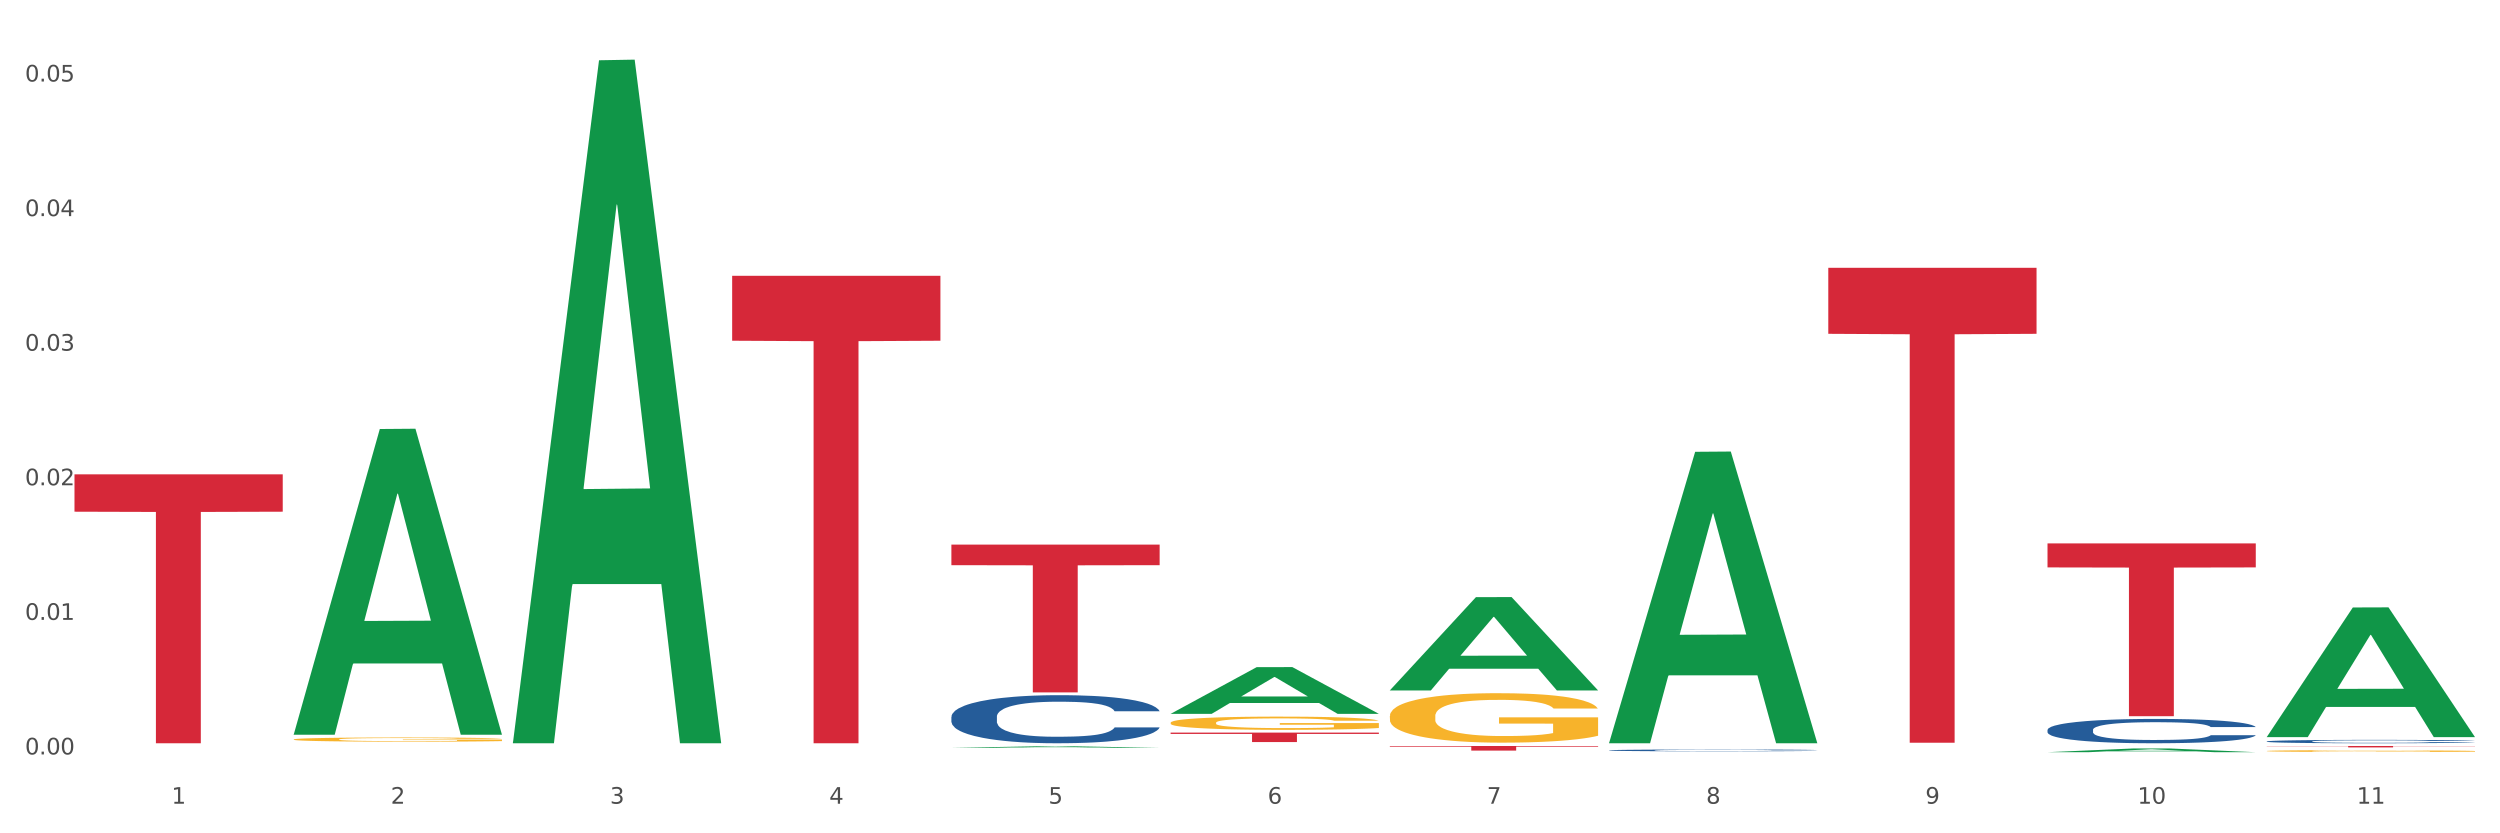
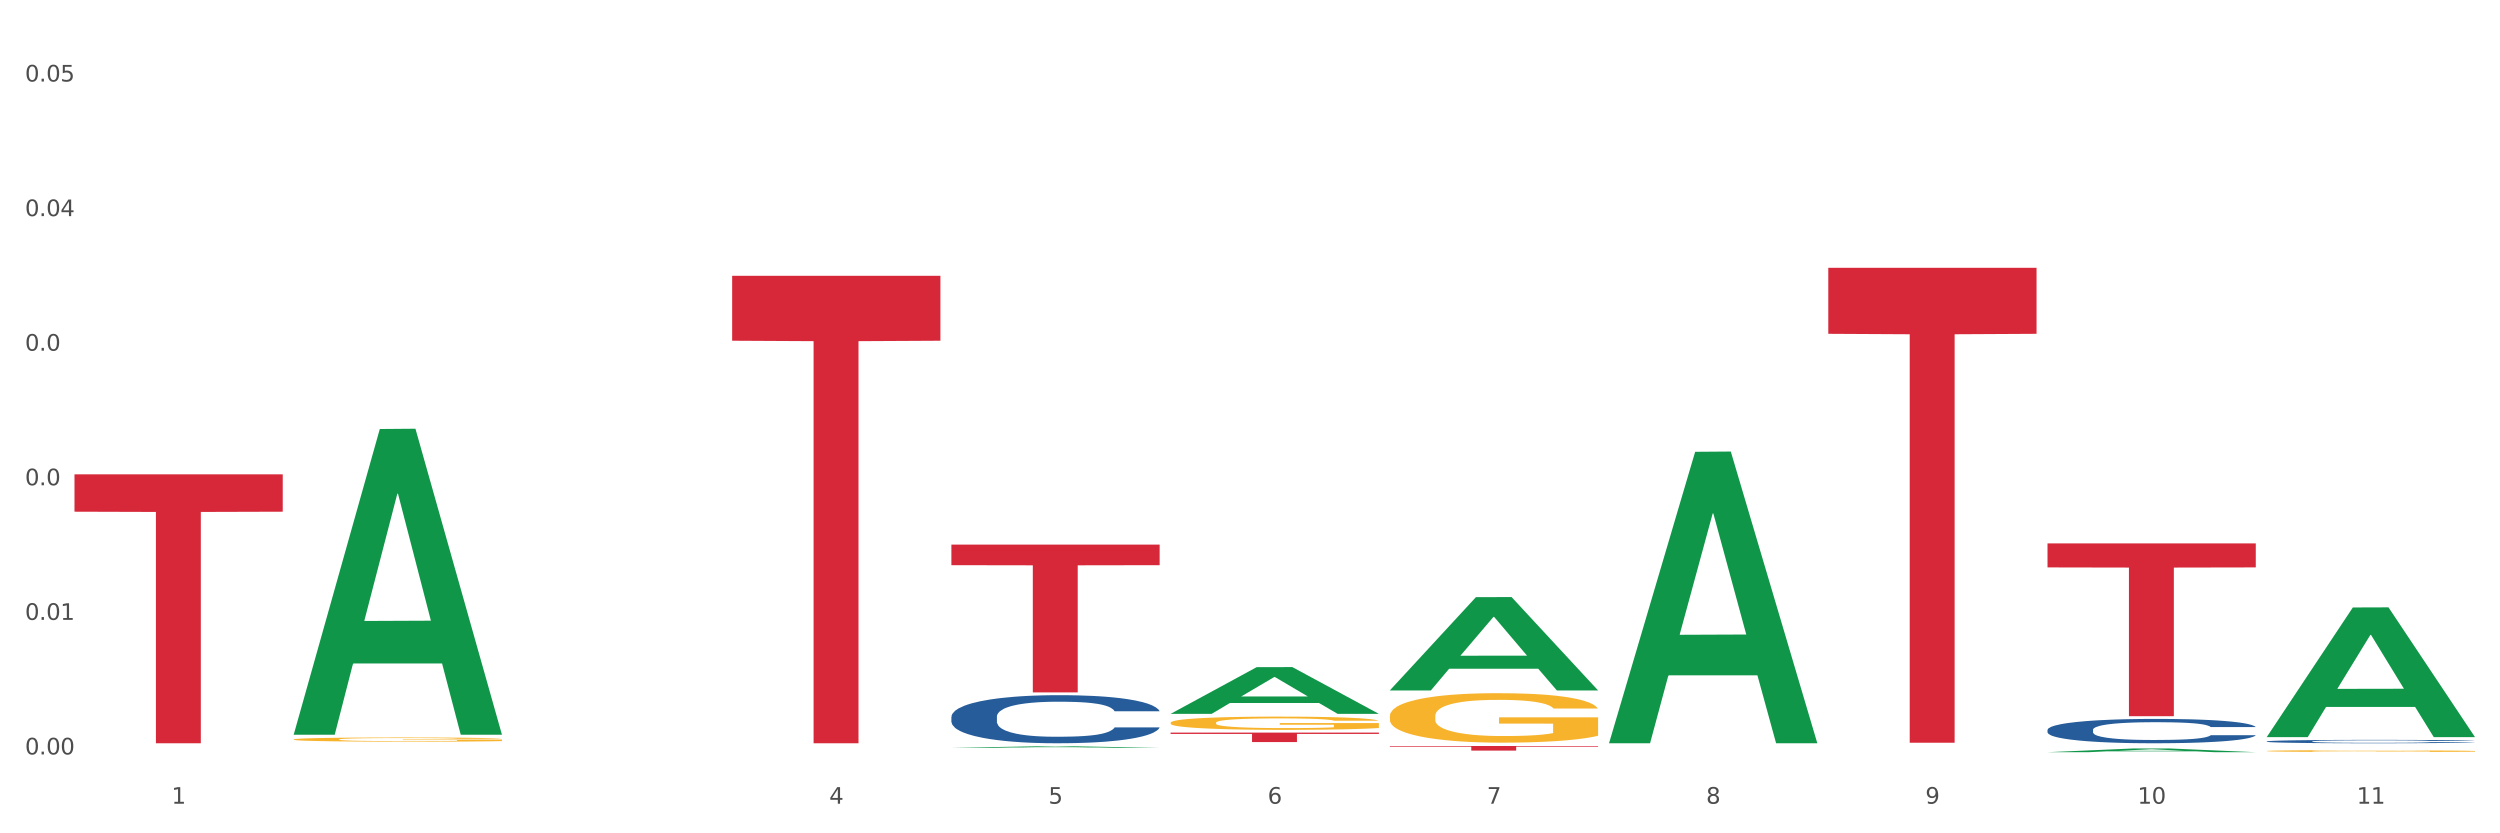
<svg xmlns="http://www.w3.org/2000/svg" xmlns:xlink="http://www.w3.org/1999/xlink" width="1080pt" height="360pt" viewBox="0 0 1080 360" version="1.1">
  <rect x="0" y="0" width="1080" height="360" fill="#333333" stroke="none" />
  <defs>
    <style type="text/css">*{stroke-linejoin: round; stroke-linecap: butt}</style>
  </defs>
  <g id="figure_1">
    <g id="patch_1">
      <path d="M 0 360  L 1080 360  L 1080 0  L 0 0  z " style="fill: #ffffff; stroke: #ffffff; stroke-linejoin: miter" />
    </g>
    <g id="axes_1">
      <g id="matplotlib.axis_1">
        <g id="xtick_1">
          <g id="text_1">
            <g style="fill: #4d4d4d" transform="translate(74.106 347.204) scale(0.096 -0.096)">
              <defs>
                <path id="DejaVuSans-31" d="M 794 531  L 1825 531  L 1825 4091  L 703 3866  L 703 4441  L 1819 4666  L 2450 4666  L 2450 531  L 3481 531  L 3481 0  L 794 0  L 794 531  z " transform="scale(0.016)" />
              </defs>
              <use xlink:href="#DejaVuSans-31" />
            </g>
          </g>
        </g>
        <g id="xtick_2">
          <g id="text_2">
            <g style="fill: #4d4d4d" transform="translate(168.812 347.204) scale(0.096 -0.096)">
              <defs>
-                 <path id="DejaVuSans-32" d="M 1228 531  L 3431 531  L 3431 0  L 469 0  L 469 531  Q 828 903 1448 1529  Q 2069 2156 2228 2338  Q 2531 2678 2651 2914  Q 2772 3150 2772 3378  Q 2772 3750 2511 3984  Q 2250 4219 1831 4219  Q 1534 4219 1204 4116  Q 875 4013 500 3803  L 500 4441  Q 881 4594 1212 4672  Q 1544 4750 1819 4750  Q 2544 4750 2975 4387  Q 3406 4025 3406 3419  Q 3406 3131 3298 2873  Q 3191 2616 2906 2266  Q 2828 2175 2409 1742  Q 1991 1309 1228 531  z " transform="scale(0.016)" />
-               </defs>
+                 </defs>
              <use xlink:href="#DejaVuSans-32" />
            </g>
          </g>
        </g>
        <g id="xtick_3">
          <g id="text_3">
            <g style="fill: #4d4d4d" transform="translate(263.517 347.204) scale(0.096 -0.096)">
              <defs>
-                 <path id="DejaVuSans-33" d="M 2597 2516  Q 3050 2419 3304 2112  Q 3559 1806 3559 1356  Q 3559 666 3084 287  Q 2609 -91 1734 -91  Q 1441 -91 1130 -33  Q 819 25 488 141  L 488 750  Q 750 597 1062 519  Q 1375 441 1716 441  Q 2309 441 2620 675  Q 2931 909 2931 1356  Q 2931 1769 2642 2001  Q 2353 2234 1838 2234  L 1294 2234  L 1294 2753  L 1863 2753  Q 2328 2753 2575 2939  Q 2822 3125 2822 3475  Q 2822 3834 2567 4026  Q 2313 4219 1838 4219  Q 1578 4219 1281 4162  Q 984 4106 628 3988  L 628 4550  Q 988 4650 1302 4700  Q 1616 4750 1894 4750  Q 2613 4750 3031 4423  Q 3450 4097 3450 3541  Q 3450 3153 3228 2886  Q 3006 2619 2597 2516  z " transform="scale(0.016)" />
-               </defs>
+                 </defs>
              <use xlink:href="#DejaVuSans-33" />
            </g>
          </g>
        </g>
        <g id="xtick_4">
          <g id="text_4">
            <g style="fill: #4d4d4d" transform="translate(358.223 347.204) scale(0.096 -0.096)">
              <defs>
                <path id="DejaVuSans-34" d="M 2419 4116  L 825 1625  L 2419 1625  L 2419 4116  z M 2253 4666  L 3047 4666  L 3047 1625  L 3713 1625  L 3713 1100  L 3047 1100  L 3047 0  L 2419 0  L 2419 1100  L 313 1100  L 313 1709  L 2253 4666  z " transform="scale(0.016)" />
              </defs>
              <use xlink:href="#DejaVuSans-34" />
            </g>
          </g>
        </g>
        <g id="xtick_5">
          <g id="text_5">
            <g style="fill: #4d4d4d" transform="translate(452.928 347.204) scale(0.096 -0.096)">
              <defs>
                <path id="DejaVuSans-35" d="M 691 4666  L 3169 4666  L 3169 4134  L 1269 4134  L 1269 2991  Q 1406 3038 1543 3061  Q 1681 3084 1819 3084  Q 2600 3084 3056 2656  Q 3513 2228 3513 1497  Q 3513 744 3044 326  Q 2575 -91 1722 -91  Q 1428 -91 1123 -41  Q 819 9 494 109  L 494 744  Q 775 591 1075 516  Q 1375 441 1709 441  Q 2250 441 2565 725  Q 2881 1009 2881 1497  Q 2881 1984 2565 2268  Q 2250 2553 1709 2553  Q 1456 2553 1204 2497  Q 953 2441 691 2322  L 691 4666  z " transform="scale(0.016)" />
              </defs>
              <use xlink:href="#DejaVuSans-35" />
            </g>
          </g>
        </g>
        <g id="xtick_6">
          <g id="text_6">
            <g style="fill: #4d4d4d" transform="translate(547.634 347.204) scale(0.096 -0.096)">
              <defs>
                <path id="DejaVuSans-36" d="M 2113 2584  Q 1688 2584 1439 2293  Q 1191 2003 1191 1497  Q 1191 994 1439 701  Q 1688 409 2113 409  Q 2538 409 2786 701  Q 3034 994 3034 1497  Q 3034 2003 2786 2293  Q 2538 2584 2113 2584  z M 3366 4563  L 3366 3988  Q 3128 4100 2886 4159  Q 2644 4219 2406 4219  Q 1781 4219 1451 3797  Q 1122 3375 1075 2522  Q 1259 2794 1537 2939  Q 1816 3084 2150 3084  Q 2853 3084 3261 2657  Q 3669 2231 3669 1497  Q 3669 778 3244 343  Q 2819 -91 2113 -91  Q 1303 -91 875 529  Q 447 1150 447 2328  Q 447 3434 972 4092  Q 1497 4750 2381 4750  Q 2619 4750 2861 4703  Q 3103 4656 3366 4563  z " transform="scale(0.016)" />
              </defs>
              <use xlink:href="#DejaVuSans-36" />
            </g>
          </g>
        </g>
        <g id="xtick_7">
          <g id="text_7">
            <g style="fill: #4d4d4d" transform="translate(642.339 347.204) scale(0.096 -0.096)">
              <defs>
                <path id="DejaVuSans-37" d="M 525 4666  L 3525 4666  L 3525 4397  L 1831 0  L 1172 0  L 2766 4134  L 525 4134  L 525 4666  z " transform="scale(0.016)" />
              </defs>
              <use xlink:href="#DejaVuSans-37" />
            </g>
          </g>
        </g>
        <g id="xtick_8">
          <g id="text_8">
            <g style="fill: #4d4d4d" transform="translate(737.044 347.204) scale(0.096 -0.096)">
              <defs>
                <path id="DejaVuSans-38" d="M 2034 2216  Q 1584 2216 1326 1975  Q 1069 1734 1069 1313  Q 1069 891 1326 650  Q 1584 409 2034 409  Q 2484 409 2743 651  Q 3003 894 3003 1313  Q 3003 1734 2745 1975  Q 2488 2216 2034 2216  z M 1403 2484  Q 997 2584 770 2862  Q 544 3141 544 3541  Q 544 4100 942 4425  Q 1341 4750 2034 4750  Q 2731 4750 3128 4425  Q 3525 4100 3525 3541  Q 3525 3141 3298 2862  Q 3072 2584 2669 2484  Q 3125 2378 3379 2068  Q 3634 1759 3634 1313  Q 3634 634 3220 271  Q 2806 -91 2034 -91  Q 1263 -91 848 271  Q 434 634 434 1313  Q 434 1759 690 2068  Q 947 2378 1403 2484  z M 1172 3481  Q 1172 3119 1398 2916  Q 1625 2713 2034 2713  Q 2441 2713 2670 2916  Q 2900 3119 2900 3481  Q 2900 3844 2670 4047  Q 2441 4250 2034 4250  Q 1625 4250 1398 4047  Q 1172 3844 1172 3481  z " transform="scale(0.016)" />
              </defs>
              <use xlink:href="#DejaVuSans-38" />
            </g>
          </g>
        </g>
        <g id="xtick_9">
          <g id="text_9">
            <g style="fill: #4d4d4d" transform="translate(831.75 347.204) scale(0.096 -0.096)">
              <defs>
                <path id="DejaVuSans-39" d="M 703 97  L 703 672  Q 941 559 1184 500  Q 1428 441 1663 441  Q 2288 441 2617 861  Q 2947 1281 2994 2138  Q 2813 1869 2534 1725  Q 2256 1581 1919 1581  Q 1219 1581 811 2004  Q 403 2428 403 3163  Q 403 3881 828 4315  Q 1253 4750 1959 4750  Q 2769 4750 3195 4129  Q 3622 3509 3622 2328  Q 3622 1225 3098 567  Q 2575 -91 1691 -91  Q 1453 -91 1209 -44  Q 966 3 703 97  z M 1959 2075  Q 2384 2075 2632 2365  Q 2881 2656 2881 3163  Q 2881 3666 2632 3958  Q 2384 4250 1959 4250  Q 1534 4250 1286 3958  Q 1038 3666 1038 3163  Q 1038 2656 1286 2365  Q 1534 2075 1959 2075  z " transform="scale(0.016)" />
              </defs>
              <use xlink:href="#DejaVuSans-39" />
            </g>
          </g>
        </g>
        <g id="xtick_10">
          <g id="text_10">
            <g style="fill: #4d4d4d" transform="translate(923.401 347.204) scale(0.096 -0.096)">
              <defs>
                <path id="DejaVuSans-30" d="M 2034 4250  Q 1547 4250 1301 3770  Q 1056 3291 1056 2328  Q 1056 1369 1301 889  Q 1547 409 2034 409  Q 2525 409 2770 889  Q 3016 1369 3016 2328  Q 3016 3291 2770 3770  Q 2525 4250 2034 4250  z M 2034 4750  Q 2819 4750 3233 4129  Q 3647 3509 3647 2328  Q 3647 1150 3233 529  Q 2819 -91 2034 -91  Q 1250 -91 836 529  Q 422 1150 422 2328  Q 422 3509 836 4129  Q 1250 4750 2034 4750  z " transform="scale(0.016)" />
              </defs>
              <use xlink:href="#DejaVuSans-31" />
              <use xlink:href="#DejaVuSans-30" transform="translate(63.623 0)" />
            </g>
          </g>
        </g>
        <g id="xtick_11">
          <g id="text_11">
            <g style="fill: #4d4d4d" transform="translate(1018.107 347.204) scale(0.096 -0.096)">
              <use xlink:href="#DejaVuSans-31" />
              <use xlink:href="#DejaVuSans-31" transform="translate(63.623 0)" />
            </g>
          </g>
        </g>
        <g id="xtick_12" />
        <g id="xtick_13" />
        <g id="xtick_14" />
        <g id="xtick_15" />
        <g id="xtick_16" />
        <g id="xtick_17" />
        <g id="xtick_18" />
        <g id="xtick_19" />
        <g id="xtick_20" />
        <g id="xtick_21" />
      </g>
      <g id="matplotlib.axis_2">
        <g id="ytick_1">
          <g id="text_12">
            <g style="fill: #4d4d4d" transform="translate(10.8 325.921) scale(0.096 -0.096)">
              <defs>
                <path id="DejaVuSans-2e" d="M 684 794  L 1344 794  L 1344 0  L 684 0  L 684 794  z " transform="scale(0.016)" />
              </defs>
              <use xlink:href="#DejaVuSans-30" />
              <use xlink:href="#DejaVuSans-2e" transform="translate(63.623 0)" />
              <use xlink:href="#DejaVuSans-30" transform="translate(95.41 0)" />
              <use xlink:href="#DejaVuSans-30" transform="translate(159.033 0)" />
            </g>
          </g>
        </g>
        <g id="ytick_2">
          <g id="text_13">
            <g style="fill: #4d4d4d" transform="translate(10.8 267.781) scale(0.096 -0.096)">
              <use xlink:href="#DejaVuSans-30" />
              <use xlink:href="#DejaVuSans-2e" transform="translate(63.623 0)" />
              <use xlink:href="#DejaVuSans-30" transform="translate(95.41 0)" />
              <use xlink:href="#DejaVuSans-31" transform="translate(159.033 0)" />
            </g>
          </g>
        </g>
        <g id="ytick_3">
          <g id="text_14">
            <g style="fill: #4d4d4d" transform="translate(10.8 209.64) scale(0.096 -0.096)">
              <use xlink:href="#DejaVuSans-30" />
              <use xlink:href="#DejaVuSans-2e" transform="translate(63.623 0)" />
              <use xlink:href="#DejaVuSans-30" transform="translate(95.41 0)" />
              <use xlink:href="#DejaVuSans-32" transform="translate(159.033 0)" />
            </g>
          </g>
        </g>
        <g id="ytick_4">
          <g id="text_15">
            <g style="fill: #4d4d4d" transform="translate(10.8 151.5) scale(0.096 -0.096)">
              <use xlink:href="#DejaVuSans-30" />
              <use xlink:href="#DejaVuSans-2e" transform="translate(63.623 0)" />
              <use xlink:href="#DejaVuSans-30" transform="translate(95.41 0)" />
              <use xlink:href="#DejaVuSans-33" transform="translate(159.033 0)" />
            </g>
          </g>
        </g>
        <g id="ytick_5">
          <g id="text_16">
            <g style="fill: #4d4d4d" transform="translate(10.8 93.359) scale(0.096 -0.096)">
              <use xlink:href="#DejaVuSans-30" />
              <use xlink:href="#DejaVuSans-2e" transform="translate(63.623 0)" />
              <use xlink:href="#DejaVuSans-30" transform="translate(95.41 0)" />
              <use xlink:href="#DejaVuSans-34" transform="translate(159.033 0)" />
            </g>
          </g>
        </g>
        <g id="ytick_6">
          <g id="text_17">
            <g style="fill: #4d4d4d" transform="translate(10.8 35.218) scale(0.096 -0.096)">
              <use xlink:href="#DejaVuSans-30" />
              <use xlink:href="#DejaVuSans-2e" transform="translate(63.623 0)" />
              <use xlink:href="#DejaVuSans-30" transform="translate(95.41 0)" />
              <use xlink:href="#DejaVuSans-35" transform="translate(159.033 0)" />
            </g>
          </g>
        </g>
        <g id="ytick_7" />
        <g id="ytick_8" />
        <g id="ytick_9" />
        <g id="ytick_10" />
        <g id="ytick_11" />
      </g>
      <g id="PolyCollection_1">
        <path d="M 126.88 317.162  L 126.973 317.038  L 164.074 185.333  L 179.471 185.209  L 216.851 317.411  L 199.042 317.411  L 190.973 286.626  L 152.666 286.626  L 152.387 287.122  L 144.596 317.411  L 126.88 317.411  L 126.88 317.162  L 157.489 268.254  L 186.15 268.13  L 171.958 213.387  L 171.773 213.139  L 171.587 213.511  L 157.396 268.13  L 157.489 268.254  L 126.88 317.162  z " clip-path="url(#p8aa309fe6f)" style="fill: #109648" />
        <path d="M 316.291 119.132  L 406.262 119.132  L 406.262 147.196  L 370.871 147.385  L 370.871 321.08  L 351.469 321.08  L 351.469 147.385  L 316.291 147.196  L 316.291 119.321  L 316.291 119.132  z " clip-path="url(#p8aa309fe6f)" style="fill: #d62839" />
        <path d="M 32.175 204.907  L 122.145 204.907  L 122.145 221.052  L 86.754 221.161  L 86.754 321.088  L 67.353 321.088  L 67.353 221.161  L 32.175 221.052  L 32.175 205.016  L 32.175 204.907  z " clip-path="url(#p8aa309fe6f)" style="fill: #d62839" />
        <path d="M 410.997 309.648  L 411.103 309.629  L 411.103 309.097  L 411.422 308.377  L 412.592 307.048  L 414.081 306.043  L 416.633 304.867  L 418.016 304.373  L 419.824 303.823  L 423.546 302.931  L 427.8 302.173  L 430.778 301.755  L 433.011 301.489  L 438.009 301.015  L 440.881 300.806  L 443.858 300.636  L 446.411 300.522  L 450.665 300.389  L 454.068 300.332  L 458.003 300.313  L 461.299 300.332  L 465.66 300.408  L 472.041 300.636  L 474.487 300.769  L 477.783 300.996  L 481.186 301.3  L 483.951 301.603  L 487.142 302.04  L 490.439 302.609  L 493.629 303.33  L 495.862 303.994  L 497.67 304.696  L 499.266 305.55  L 500.435 306.479  L 500.967 307.257  L 481.505 307.257  L 480.974 306.555  L 479.91 305.796  L 478.847 305.284  L 477.677 304.867  L 475.869 304.392  L 474.274 304.089  L 471.615 303.728  L 469.169 303.501  L 467.149 303.368  L 464.703 303.254  L 459.491 303.14  L 455.769 303.14  L 453.43 303.178  L 450.558 303.273  L 448.112 303.406  L 445.241 303.633  L 443.008 303.88  L 440.774 304.203  L 439.498 304.43  L 437.584 304.848  L 436.308 305.189  L 434.606 305.777  L 433.649 306.195  L 431.947 307.276  L 431.203 308.073  L 430.884 308.623  L 430.671 309.23  L 430.671 312.19  L 431.309 313.518  L 431.841 314.087  L 432.692 314.732  L 434.287 315.567  L 436.627 316.383  L 439.073 316.971  L 441.093 317.332  L 443.008 317.597  L 444.922 317.806  L 447.262 317.996  L 449.176 318.109  L 452.047 318.223  L 455.45 318.28  L 458.109 318.28  L 463.533 318.185  L 465.979 318.09  L 468.318 317.958  L 470.871 317.749  L 472.891 317.521  L 474.061 317.351  L 475.975 316.99  L 477.464 316.611  L 478.74 316.174  L 479.591 315.795  L 480.548 315.226  L 481.293 314.581  L 481.505 314.239  L 500.967 314.239  L 500.542 314.922  L 499.797 315.586  L 498.308 316.478  L 497.139 316.99  L 495.331 317.616  L 493.416 318.147  L 490.758 318.736  L 488.312 319.172  L 485.759 319.551  L 482.994 319.893  L 477.996 320.367  L 476.188 320.5  L 472.36 320.728  L 469.382 320.86  L 465.022 320.993  L 460.555 321.069  L 455.876 321.088  L 451.728 321.05  L 447.155 320.936  L 444.284 320.822  L 441.093 320.652  L 437.371 320.386  L 433.862 320.064  L 430.565 319.684  L 427.481 319.248  L 424.609 318.754  L 420.887 317.939  L 418.122 317.142  L 416.102 316.402  L 414.719 315.776  L 413.337 314.979  L 412.592 314.429  L 411.422 313.101  L 410.997 311.867  L 410.997 309.648  z " clip-path="url(#p8aa309fe6f)" style="fill: #255c99" />
-         <path d="M 695.113 324.135  L 695.22 324.134  L 695.22 324.114  L 695.539 324.087  L 696.709 324.036  L 698.197 323.998  L 700.75 323.954  L 702.132 323.935  L 703.94 323.915  L 707.662 323.881  L 711.916 323.852  L 714.894 323.837  L 717.127 323.827  L 722.126 323.809  L 724.997 323.801  L 727.975 323.794  L 730.527 323.79  L 734.781 323.785  L 738.184 323.783  L 742.119 323.782  L 745.416 323.783  L 749.776 323.786  L 756.157 323.794  L 758.603 323.799  L 761.9 323.808  L 765.303 323.819  L 768.068 323.831  L 771.258 323.847  L 774.555 323.869  L 777.746 323.896  L 779.979 323.921  L 781.787 323.948  L 783.382 323.98  L 784.552 324.015  L 785.084 324.044  L 765.622 324.044  L 765.09 324.018  L 764.027 323.989  L 762.963 323.97  L 761.793 323.954  L 759.985 323.936  L 758.39 323.925  L 755.732 323.911  L 753.286 323.902  L 751.265 323.897  L 748.819 323.893  L 743.608 323.889  L 739.886 323.889  L 737.546 323.89  L 734.675 323.894  L 732.229 323.899  L 729.357 323.907  L 727.124 323.917  L 724.891 323.929  L 723.615 323.938  L 721.7 323.953  L 720.424 323.966  L 718.723 323.988  L 717.765 324.004  L 716.064 324.045  L 715.319 324.075  L 715 324.096  L 714.788 324.119  L 714.788 324.231  L 715.426 324.281  L 715.958 324.302  L 716.808 324.327  L 718.404 324.358  L 720.743 324.389  L 723.189 324.411  L 725.21 324.425  L 727.124 324.435  L 729.038 324.443  L 731.378 324.45  L 733.292 324.454  L 736.164 324.458  L 739.567 324.461  L 742.225 324.461  L 747.649 324.457  L 750.095 324.453  L 752.435 324.448  L 754.987 324.44  L 757.008 324.432  L 758.178 324.425  L 760.092 324.412  L 761.581 324.397  L 762.857 324.381  L 763.708 324.367  L 764.665 324.345  L 765.409 324.321  L 765.622 324.308  L 785.084 324.308  L 784.658 324.334  L 783.914 324.359  L 782.425 324.392  L 781.255 324.412  L 779.447 324.435  L 777.533 324.455  L 774.874 324.478  L 772.428 324.494  L 769.876 324.509  L 767.111 324.521  L 762.112 324.539  L 760.305 324.544  L 756.476 324.553  L 753.498 324.558  L 749.138 324.563  L 744.671 324.566  L 739.992 324.567  L 735.845 324.565  L 731.272 324.561  L 728.4 324.557  L 725.21 324.55  L 721.488 324.54  L 717.978 324.528  L 714.681 324.514  L 711.597 324.497  L 708.726 324.478  L 705.004 324.448  L 702.239 324.418  L 700.218 324.39  L 698.836 324.366  L 697.453 324.336  L 696.709 324.315  L 695.539 324.265  L 695.113 324.218  L 695.113 324.135  z " clip-path="url(#p8aa309fe6f)" style="fill: #255c99" />
        <path d="M 884.524 315.296  L 884.631 315.286  L 884.631 315.017  L 884.95 314.652  L 886.12 313.98  L 887.608 313.471  L 890.161 312.875  L 891.543 312.625  L 893.351 312.347  L 897.073 311.895  L 901.327 311.511  L 904.305 311.3  L 906.538 311.165  L 911.537 310.925  L 914.408 310.819  L 917.386 310.733  L 919.938 310.675  L 924.192 310.608  L 927.595 310.579  L 931.53 310.57  L 934.827 310.579  L 939.187 310.618  L 945.568 310.733  L 948.014 310.8  L 951.311 310.916  L 954.714 311.069  L 957.479 311.223  L 960.669 311.444  L 963.966 311.732  L 967.157 312.097  L 969.39 312.433  L 971.198 312.789  L 972.793 313.221  L 973.963 313.692  L 974.495 314.085  L 955.033 314.085  L 954.501 313.73  L 953.438 313.346  L 952.374 313.086  L 951.204 312.875  L 949.396 312.635  L 947.801 312.481  L 945.143 312.299  L 942.697 312.184  L 940.676 312.116  L 938.23 312.059  L 933.019 312.001  L 929.297 312.001  L 926.957 312.02  L 924.086 312.068  L 921.64 312.135  L 918.768 312.251  L 916.535 312.376  L 914.302 312.539  L 913.026 312.654  L 911.111 312.866  L 909.835 313.038  L 908.134 313.336  L 907.176 313.548  L 905.475 314.095  L 904.73 314.499  L 904.411 314.777  L 904.199 315.084  L 904.199 316.583  L 904.837 317.255  L 905.368 317.544  L 906.219 317.87  L 907.814 318.293  L 910.154 318.706  L 912.6 319.004  L 914.621 319.186  L 916.535 319.321  L 918.449 319.426  L 920.789 319.522  L 922.703 319.58  L 925.575 319.638  L 928.978 319.666  L 931.636 319.666  L 937.06 319.618  L 939.506 319.57  L 941.846 319.503  L 944.398 319.397  L 946.419 319.282  L 947.589 319.196  L 949.503 319.013  L 950.992 318.821  L 952.268 318.6  L 953.119 318.408  L 954.076 318.12  L 954.82 317.793  L 955.033 317.62  L 974.495 317.62  L 974.069 317.966  L 973.325 318.302  L 971.836 318.754  L 970.666 319.013  L 968.858 319.33  L 966.944 319.599  L 964.285 319.897  L 961.839 320.118  L 959.287 320.31  L 956.522 320.483  L 951.523 320.723  L 949.715 320.79  L 945.887 320.906  L 942.909 320.973  L 938.549 321.04  L 934.082 321.078  L 929.403 321.088  L 925.256 321.069  L 920.683 321.011  L 917.811 320.954  L 914.621 320.867  L 910.899 320.733  L 907.389 320.569  L 904.092 320.377  L 901.008 320.156  L 898.137 319.907  L 894.415 319.494  L 891.65 319.09  L 889.629 318.715  L 888.246 318.398  L 886.864 317.995  L 886.12 317.716  L 884.95 317.044  L 884.524 316.42  L 884.524 315.296  z " clip-path="url(#p8aa309fe6f)" style="fill: #255c99" />
        <path d="M 979.23 320.283  L 979.336 320.281  L 979.336 320.244  L 979.655 320.193  L 980.825 320.1  L 982.314 320.029  L 984.866 319.946  L 986.249 319.911  L 988.057 319.873  L 991.779 319.81  L 996.033 319.756  L 999.01 319.727  L 1001.244 319.708  L 1006.242 319.675  L 1009.114 319.66  L 1012.091 319.648  L 1014.644 319.64  L 1018.898 319.631  L 1022.301 319.627  L 1026.236 319.625  L 1029.532 319.627  L 1033.893 319.632  L 1040.273 319.648  L 1042.719 319.658  L 1046.016 319.674  L 1049.419 319.695  L 1052.184 319.716  L 1055.375 319.747  L 1058.672 319.787  L 1061.862 319.838  L 1064.095 319.885  L 1065.903 319.934  L 1067.498 319.994  L 1068.668 320.06  L 1069.2 320.114  L 1049.738 320.114  L 1049.207 320.065  L 1048.143 320.011  L 1047.08 319.975  L 1045.91 319.946  L 1044.102 319.913  L 1042.507 319.891  L 1039.848 319.866  L 1037.402 319.85  L 1035.381 319.841  L 1032.935 319.832  L 1027.724 319.824  L 1024.002 319.824  L 1021.663 319.827  L 1018.791 319.834  L 1016.345 319.843  L 1013.474 319.859  L 1011.24 319.877  L 1009.007 319.899  L 1007.731 319.915  L 1005.817 319.945  L 1004.541 319.969  L 1002.839 320.01  L 1001.882 320.04  L 1000.18 320.116  L 999.436 320.172  L 999.117 320.211  L 998.904 320.253  L 998.904 320.462  L 999.542 320.555  L 1000.074 320.595  L 1000.925 320.641  L 1002.52 320.699  L 1004.86 320.757  L 1007.306 320.798  L 1009.326 320.824  L 1011.24 320.842  L 1013.155 320.857  L 1015.494 320.87  L 1017.409 320.878  L 1020.28 320.886  L 1023.683 320.89  L 1026.342 320.89  L 1031.766 320.884  L 1034.212 320.877  L 1036.551 320.868  L 1039.104 320.853  L 1041.124 320.837  L 1042.294 320.825  L 1044.208 320.8  L 1045.697 320.773  L 1046.973 320.742  L 1047.824 320.715  L 1048.781 320.675  L 1049.526 320.63  L 1049.738 320.606  L 1069.2 320.606  L 1068.775 320.654  L 1068.03 320.701  L 1066.541 320.764  L 1065.371 320.8  L 1063.564 320.844  L 1061.649 320.881  L 1058.991 320.922  L 1056.545 320.953  L 1053.992 320.98  L 1051.227 321.004  L 1046.229 321.037  L 1044.421 321.047  L 1040.592 321.063  L 1037.615 321.072  L 1033.254 321.081  L 1028.788 321.087  L 1024.109 321.088  L 1019.961 321.085  L 1015.388 321.077  L 1012.517 321.069  L 1009.326 321.057  L 1005.604 321.039  L 1002.095 321.016  L 998.798 320.989  L 995.714 320.959  L 992.842 320.924  L 989.12 320.866  L 986.355 320.81  L 984.334 320.758  L 982.952 320.714  L 981.569 320.658  L 980.825 320.619  L 979.655 320.526  L 979.23 320.439  L 979.23 320.283  z " clip-path="url(#p8aa309fe6f)" style="fill: #255c99" />
        <path d="M 600.408 322.274  L 690.378 322.274  L 690.378 322.55  L 654.987 322.552  L 654.987 324.262  L 635.586 324.262  L 635.586 322.552  L 600.408 322.55  L 600.408 322.276  L 600.408 322.274  z " clip-path="url(#p8aa309fe6f)" style="fill: #d62839" />
        <path d="M 789.819 115.694  L 879.789 115.694  L 879.789 144.207  L 844.398 144.399  L 844.398 320.87  L 824.997 320.87  L 824.997 144.399  L 789.819 144.207  L 789.819 115.887  L 789.819 115.694  z " clip-path="url(#p8aa309fe6f)" style="fill: #d62839" />
        <path d="M 884.524 234.75  L 974.495 234.75  L 974.495 245.122  L 939.103 245.192  L 939.103 309.384  L 919.702 309.384  L 919.702 245.192  L 884.524 245.122  L 884.524 234.82  L 884.524 234.75  z " clip-path="url(#p8aa309fe6f)" style="fill: #d62839" />
-         <path d="M 979.23 322.274  L 1069.2 322.274  L 1069.2 322.359  L 1033.809 322.359  L 1033.809 322.882  L 1014.408 322.882  L 1014.408 322.359  L 979.23 322.359  L 979.23 322.275  L 979.23 322.274  z " clip-path="url(#p8aa309fe6f)" style="fill: #d62839" />
        <path d="M 126.88 319.433  L 126.987 319.432  L 126.987 319.372  L 127.199 319.321  L 128.261 319.197  L 129.855 319.094  L 131.023 319.04  L 132.192 318.995  L 133.572 318.951  L 135.272 318.904  L 138.352 318.836  L 140.264 318.802  L 142.601 318.765  L 146.85 318.712  L 149.931 318.683  L 153.117 318.658  L 158.322 318.628  L 161.721 318.615  L 165.333 318.605  L 169.688 318.598  L 172.981 318.597  L 180.204 318.602  L 186.365 318.617  L 189.339 318.628  L 193.163 318.648  L 195.181 318.661  L 198.474 318.688  L 201.873 318.722  L 204.21 318.752  L 207.716 318.808  L 210.371 318.865  L 212.814 318.934  L 214.089 318.982  L 215.045 319.027  L 215.895 319.078  L 216.744 319.159  L 197.624 319.159  L 196.881 319.101  L 195.712 319.046  L 194.013 318.993  L 192.526 318.96  L 189.976 318.919  L 187.64 318.893  L 185.196 318.873  L 182.222 318.856  L 179.885 318.848  L 176.592 318.841  L 170.113 318.843  L 165.758 318.856  L 162.784 318.873  L 160.872 318.888  L 159.172 318.904  L 157.26 318.927  L 155.029 318.962  L 153.436 318.993  L 151.843 319.033  L 150.568 319.073  L 149.4 319.119  L 148.444 319.169  L 147.7 319.22  L 147.063 319.283  L 146.532 319.387  L 146.532 319.613  L 146.744 319.665  L 147.275 319.732  L 147.912 319.784  L 148.975 319.845  L 149.931 319.886  L 151.736 319.946  L 153.755 319.995  L 155.348 320.027  L 156.941 320.053  L 159.703 320.089  L 162.784 320.119  L 165.439 320.137  L 169.051 320.154  L 171.494 320.16  L 173.618 320.164  L 178.823 320.164  L 182.541 320.159  L 186.684 320.147  L 189.87 320.132  L 192.526 320.114  L 195.5 320.084  L 197.412 320.056  L 197.412 319.711  L 174.043 319.709  L 174.043 319.479  L 216.851 319.479  L 216.851 320.154  L 215.045 320.189  L 213.027 320.22  L 210.902 320.248  L 207.716 320.283  L 203.892 320.316  L 200.492 320.339  L 196.881 320.359  L 192.632 320.377  L 187.108 320.393  L 183.709 320.4  L 179.46 320.405  L 174.468 320.407  L 170.113 320.403  L 165.864 320.395  L 161.403 320.38  L 157.048 320.359  L 153.755 320.337  L 150.462 320.311  L 146.956 320.276  L 144.195 320.243  L 142.07 320.213  L 139.733 320.175  L 137.184 320.126  L 135.272 320.081  L 133.572 320.035  L 131.767 319.975  L 130.492 319.924  L 129.217 319.86  L 128.474 319.812  L 127.624 319.737  L 126.987 319.633  L 126.88 319.433  z " clip-path="url(#p8aa309fe6f)" style="fill: #f7b32b" />
        <path d="M 410.997 235.282  L 500.967 235.282  L 500.967 244.155  L 465.576 244.215  L 465.576 299.127  L 446.175 299.127  L 446.175 244.215  L 410.997 244.155  L 410.997 235.342  L 410.997 235.282  z " clip-path="url(#p8aa309fe6f)" style="fill: #d62839" />
        <path d="M 979.23 324.432  L 979.336 324.431  L 979.336 324.405  L 979.548 324.383  L 980.611 324.329  L 982.204 324.284  L 983.372 324.26  L 984.541 324.241  L 985.922 324.222  L 987.621 324.201  L 990.702 324.172  L 992.614 324.157  L 994.951 324.141  L 999.2 324.118  L 1002.28 324.105  L 1005.467 324.094  L 1010.672 324.081  L 1014.071 324.076  L 1017.682 324.071  L 1022.037 324.068  L 1025.33 324.068  L 1032.553 324.07  L 1038.714 324.076  L 1041.688 324.081  L 1045.512 324.09  L 1047.531 324.096  L 1050.824 324.107  L 1054.223 324.122  L 1056.56 324.135  L 1060.065 324.16  L 1062.72 324.184  L 1065.164 324.214  L 1066.438 324.235  L 1067.394 324.255  L 1068.244 324.277  L 1069.094 324.312  L 1049.974 324.312  L 1049.23 324.287  L 1048.062 324.263  L 1046.362 324.24  L 1044.875 324.226  L 1042.326 324.208  L 1039.989 324.196  L 1037.546 324.188  L 1034.572 324.181  L 1032.235 324.177  L 1028.942 324.174  L 1022.462 324.175  L 1018.107 324.181  L 1015.133 324.188  L 1013.221 324.194  L 1011.521 324.201  L 1009.609 324.212  L 1007.379 324.227  L 1005.785 324.24  L 1004.192 324.258  L 1002.917 324.275  L 1001.749 324.295  L 1000.793 324.317  L 1000.049 324.339  L 999.412 324.366  L 998.881 324.411  L 998.881 324.51  L 999.093 324.532  L 999.624 324.562  L 1000.262 324.584  L 1001.324 324.611  L 1002.28 324.629  L 1004.086 324.655  L 1006.104 324.676  L 1007.697 324.69  L 1009.291 324.701  L 1012.052 324.717  L 1015.133 324.73  L 1017.788 324.738  L 1021.4 324.745  L 1023.843 324.748  L 1025.968 324.749  L 1031.172 324.749  L 1034.89 324.747  L 1039.033 324.742  L 1042.22 324.736  L 1044.875 324.728  L 1047.849 324.715  L 1049.761 324.703  L 1049.761 324.552  L 1026.392 324.552  L 1026.392 324.452  L 1069.2 324.452  L 1069.2 324.745  L 1067.394 324.76  L 1065.376 324.774  L 1063.252 324.786  L 1060.065 324.801  L 1056.241 324.816  L 1052.842 324.826  L 1049.23 324.834  L 1044.981 324.842  L 1039.458 324.849  L 1036.059 324.852  L 1031.81 324.854  L 1026.817 324.855  L 1022.462 324.854  L 1018.213 324.85  L 1013.752 324.844  L 1009.397 324.834  L 1006.104 324.825  L 1002.811 324.813  L 999.306 324.798  L 996.544 324.784  L 994.42 324.771  L 992.083 324.755  L 989.533 324.733  L 987.621 324.714  L 985.922 324.693  L 984.116 324.667  L 982.841 324.645  L 981.567 324.617  L 980.823 324.596  L 979.973 324.564  L 979.336 324.519  L 979.23 324.432  z " clip-path="url(#p8aa309fe6f)" style="fill: #f7b32b" />
        <path d="M 600.408 309.334  L 600.514 309.315  L 600.514 308.612  L 600.727 308.007  L 601.789 306.544  L 603.382 305.334  L 604.551 304.69  L 605.719 304.163  L 607.1 303.636  L 608.799 303.09  L 611.88 302.289  L 613.792 301.88  L 616.129 301.45  L 620.378 300.826  L 623.458 300.474  L 626.645 300.182  L 631.85 299.83  L 635.249 299.674  L 638.86 299.557  L 643.215 299.479  L 646.508 299.46  L 653.731 299.518  L 659.892 299.694  L 662.867 299.83  L 666.691 300.065  L 668.709 300.221  L 672.002 300.533  L 675.401 300.943  L 677.738 301.294  L 681.243 301.958  L 683.899 302.621  L 686.342 303.441  L 687.616 304.007  L 688.572 304.534  L 689.422 305.139  L 690.272 306.095  L 671.152 306.095  L 670.408 305.412  L 669.24 304.768  L 667.54 304.143  L 666.053 303.753  L 663.504 303.265  L 661.167 302.953  L 658.724 302.719  L 655.75 302.524  L 653.413 302.426  L 650.12 302.348  L 643.64 302.367  L 639.285 302.524  L 636.311 302.719  L 634.399 302.894  L 632.699 303.09  L 630.787 303.363  L 628.557 303.773  L 626.963 304.143  L 625.37 304.612  L 624.095 305.08  L 622.927 305.627  L 621.971 306.212  L 621.227 306.817  L 620.59 307.559  L 620.059 308.788  L 620.059 311.462  L 620.271 312.067  L 620.803 312.867  L 621.44 313.472  L 622.502 314.194  L 623.458 314.682  L 625.264 315.384  L 627.282 315.97  L 628.875 316.34  L 630.469 316.653  L 633.231 317.082  L 636.311 317.433  L 638.967 317.648  L 642.578 317.843  L 645.021 317.921  L 647.146 317.96  L 652.351 317.96  L 656.068 317.902  L 660.211 317.765  L 663.398 317.589  L 666.053 317.375  L 669.027 317.023  L 670.939 316.692  L 670.939 312.613  L 647.571 312.593  L 647.571 309.881  L 690.378 309.881  L 690.378 317.843  L 688.572 318.253  L 686.554 318.624  L 684.43 318.955  L 681.243 319.365  L 677.419 319.756  L 674.02 320.029  L 670.408 320.263  L 666.159 320.478  L 660.636 320.673  L 657.237 320.751  L 652.988 320.809  L 647.995 320.829  L 643.64 320.79  L 639.391 320.692  L 634.93 320.517  L 630.575 320.263  L 627.282 320.009  L 623.989 319.697  L 620.484 319.287  L 617.722 318.897  L 615.598 318.546  L 613.261 318.097  L 610.711 317.511  L 608.799 316.984  L 607.1 316.438  L 605.294 315.735  L 604.019 315.13  L 602.745 314.369  L 602.001 313.803  L 601.151 312.925  L 600.514 311.696  L 600.408 309.334  z " clip-path="url(#p8aa309fe6f)" style="fill: #f7b32b" />
        <path d="M 505.702 312.222  L 505.809 312.217  L 505.809 312.029  L 506.021 311.867  L 507.083 311.476  L 508.677 311.152  L 509.845 310.98  L 511.014 310.839  L 512.394 310.698  L 514.094 310.551  L 517.174 310.337  L 519.086 310.228  L 521.423 310.113  L 525.672 309.946  L 528.753 309.852  L 531.939 309.773  L 537.144 309.68  L 540.543 309.638  L 544.155 309.606  L 548.51 309.586  L 551.803 309.58  L 559.026 309.596  L 565.187 309.643  L 568.161 309.68  L 571.985 309.742  L 574.003 309.784  L 577.296 309.867  L 580.695 309.977  L 583.032 310.071  L 586.537 310.249  L 589.193 310.426  L 591.636 310.645  L 592.911 310.797  L 593.867 310.938  L 594.717 311.1  L 595.566 311.355  L 576.446 311.355  L 575.703 311.173  L 574.534 311  L 572.835 310.833  L 571.348 310.729  L 568.798 310.598  L 566.461 310.515  L 564.018 310.452  L 561.044 310.4  L 558.707 310.374  L 555.414 310.353  L 548.935 310.358  L 544.58 310.4  L 541.606 310.452  L 539.694 310.499  L 537.994 310.551  L 536.082 310.625  L 533.851 310.734  L 532.258 310.833  L 530.665 310.959  L 529.39 311.084  L 528.222 311.23  L 527.266 311.387  L 526.522 311.549  L 525.885 311.747  L 525.354 312.076  L 525.354 312.791  L 525.566 312.953  L 526.097 313.167  L 526.734 313.329  L 527.797 313.522  L 528.753 313.653  L 530.558 313.841  L 532.577 313.997  L 534.17 314.097  L 535.763 314.18  L 538.525 314.295  L 541.606 314.389  L 544.261 314.446  L 547.873 314.499  L 550.316 314.519  L 552.44 314.53  L 557.645 314.53  L 561.363 314.514  L 565.505 314.478  L 568.692 314.431  L 571.348 314.373  L 574.322 314.279  L 576.234 314.19  L 576.234 313.099  L 552.865 313.094  L 552.865 312.368  L 595.673 312.368  L 595.673 314.499  L 593.867 314.608  L 591.849 314.707  L 589.724 314.796  L 586.537 314.906  L 582.713 315.01  L 579.314 315.083  L 575.703 315.146  L 571.454 315.203  L 565.93 315.256  L 562.531 315.276  L 558.282 315.292  L 553.29 315.297  L 548.935 315.287  L 544.686 315.261  L 540.225 315.214  L 535.87 315.146  L 532.577 315.078  L 529.284 314.995  L 525.778 314.885  L 523.017 314.78  L 520.892 314.686  L 518.555 314.566  L 516.006 314.41  L 514.094 314.269  L 512.394 314.123  L 510.589 313.935  L 509.314 313.773  L 508.039 313.569  L 507.296 313.418  L 506.446 313.183  L 505.809 312.854  L 505.702 312.222  z " clip-path="url(#p8aa309fe6f)" style="fill: #f7b32b" />
        <path d="M 505.702 316.483  L 595.673 316.483  L 595.673 317.051  L 560.281 317.055  L 560.281 320.568  L 540.88 320.568  L 540.88 317.055  L 505.702 317.051  L 505.702 316.487  L 505.702 316.483  z " clip-path="url(#p8aa309fe6f)" style="fill: #d62839" />
-         <path d="M 221.586 320.533  L 221.679 320.256  L 258.78 26.037  L 274.177 25.759  L 311.556 321.088  L 293.748 321.088  L 285.678 252.317  L 247.371 252.317  L 247.093 253.426  L 239.302 321.088  L 221.586 321.088  L 221.586 320.533  L 252.194 211.276  L 280.855 210.998  L 266.664 88.707  L 266.478 88.153  L 266.293 88.985  L 252.102 210.998  L 252.194 211.276  L 221.586 320.533  z " clip-path="url(#p8aa309fe6f)" style="fill: #109648" />
        <path d="M 410.997 323.075  L 411.09 323.074  L 448.191 322.391  L 463.588 322.39  L 500.967 323.076  L 483.159 323.076  L 475.089 322.916  L 436.782 322.916  L 436.504 322.919  L 428.713 323.076  L 410.997 323.076  L 410.997 323.075  L 441.605 322.821  L 470.266 322.82  L 456.075 322.536  L 455.889 322.535  L 455.704 322.537  L 441.513 322.82  L 441.605 322.821  L 410.997 323.075  z " clip-path="url(#p8aa309fe6f)" style="fill: #109648" />
        <path d="M 505.702 308.356  L 505.795 308.337  L 542.896 288.201  L 558.293 288.182  L 595.673 308.394  L 577.864 308.394  L 569.795 303.687  L 531.488 303.687  L 531.209 303.763  L 523.418 308.394  L 505.702 308.394  L 505.702 308.356  L 536.311 300.879  L 564.971 300.86  L 550.78 292.49  L 550.595 292.452  L 550.409 292.509  L 536.218 300.86  L 536.311 300.879  L 505.702 308.356  z " clip-path="url(#p8aa309fe6f)" style="fill: #109648" />
        <path d="M 600.408 298.198  L 600.501 298.16  L 637.602 257.969  L 652.999 257.931  L 690.378 298.274  L 672.57 298.274  L 664.5 288.879  L 626.193 288.879  L 625.915 289.031  L 618.124 298.274  L 600.408 298.274  L 600.408 298.198  L 631.016 283.273  L 659.677 283.235  L 645.486 266.53  L 645.3 266.454  L 645.115 266.568  L 630.924 283.235  L 631.016 283.273  L 600.408 298.198  z " clip-path="url(#p8aa309fe6f)" style="fill: #109648" />
        <path d="M 695.113 320.851  L 695.206 320.733  L 732.307 195.179  L 747.704 195.061  L 785.084 321.088  L 767.275 321.088  L 759.206 291.741  L 720.899 291.741  L 720.62 292.214  L 712.829 321.088  L 695.113 321.088  L 695.113 320.851  L 725.722 274.227  L 754.382 274.109  L 740.191 221.923  L 740.006 221.686  L 739.82 222.041  L 725.629 274.109  L 725.722 274.227  L 695.113 320.851  z " clip-path="url(#p8aa309fe6f)" style="fill: #109648" />
        <path d="M 884.524 324.946  L 884.617 324.945  L 921.718 323.332  L 937.115 323.33  L 974.495 324.95  L 956.686 324.95  L 948.616 324.572  L 910.31 324.572  L 910.031 324.579  L 902.24 324.95  L 884.524 324.95  L 884.524 324.946  L 915.133 324.347  L 943.793 324.346  L 929.602 323.675  L 929.417 323.672  L 929.231 323.677  L 915.04 324.346  L 915.133 324.347  L 884.524 324.946  z " clip-path="url(#p8aa309fe6f)" style="fill: #109648" />
        <path d="M 979.23 318.334  L 979.323 318.281  L 1016.424 262.425  L 1031.821 262.373  L 1069.2 318.439  L 1051.391 318.439  L 1043.322 305.383  L 1005.015 305.383  L 1004.737 305.594  L 996.946 318.439  L 979.23 318.439  L 979.23 318.334  L 1009.838 297.592  L 1038.499 297.539  L 1024.308 274.323  L 1024.122 274.218  L 1023.937 274.376  L 1009.745 297.539  L 1009.838 297.592  L 979.23 318.334  z " clip-path="url(#p8aa309fe6f)" style="fill: #109648" />
      </g>
    </g>
  </g>
  <defs>
    <clipPath id="p8aa309fe6f">
      <rect x="32.175" y="10.8" width="1037.025" height="329.109" />
    </clipPath>
  </defs>
</svg>